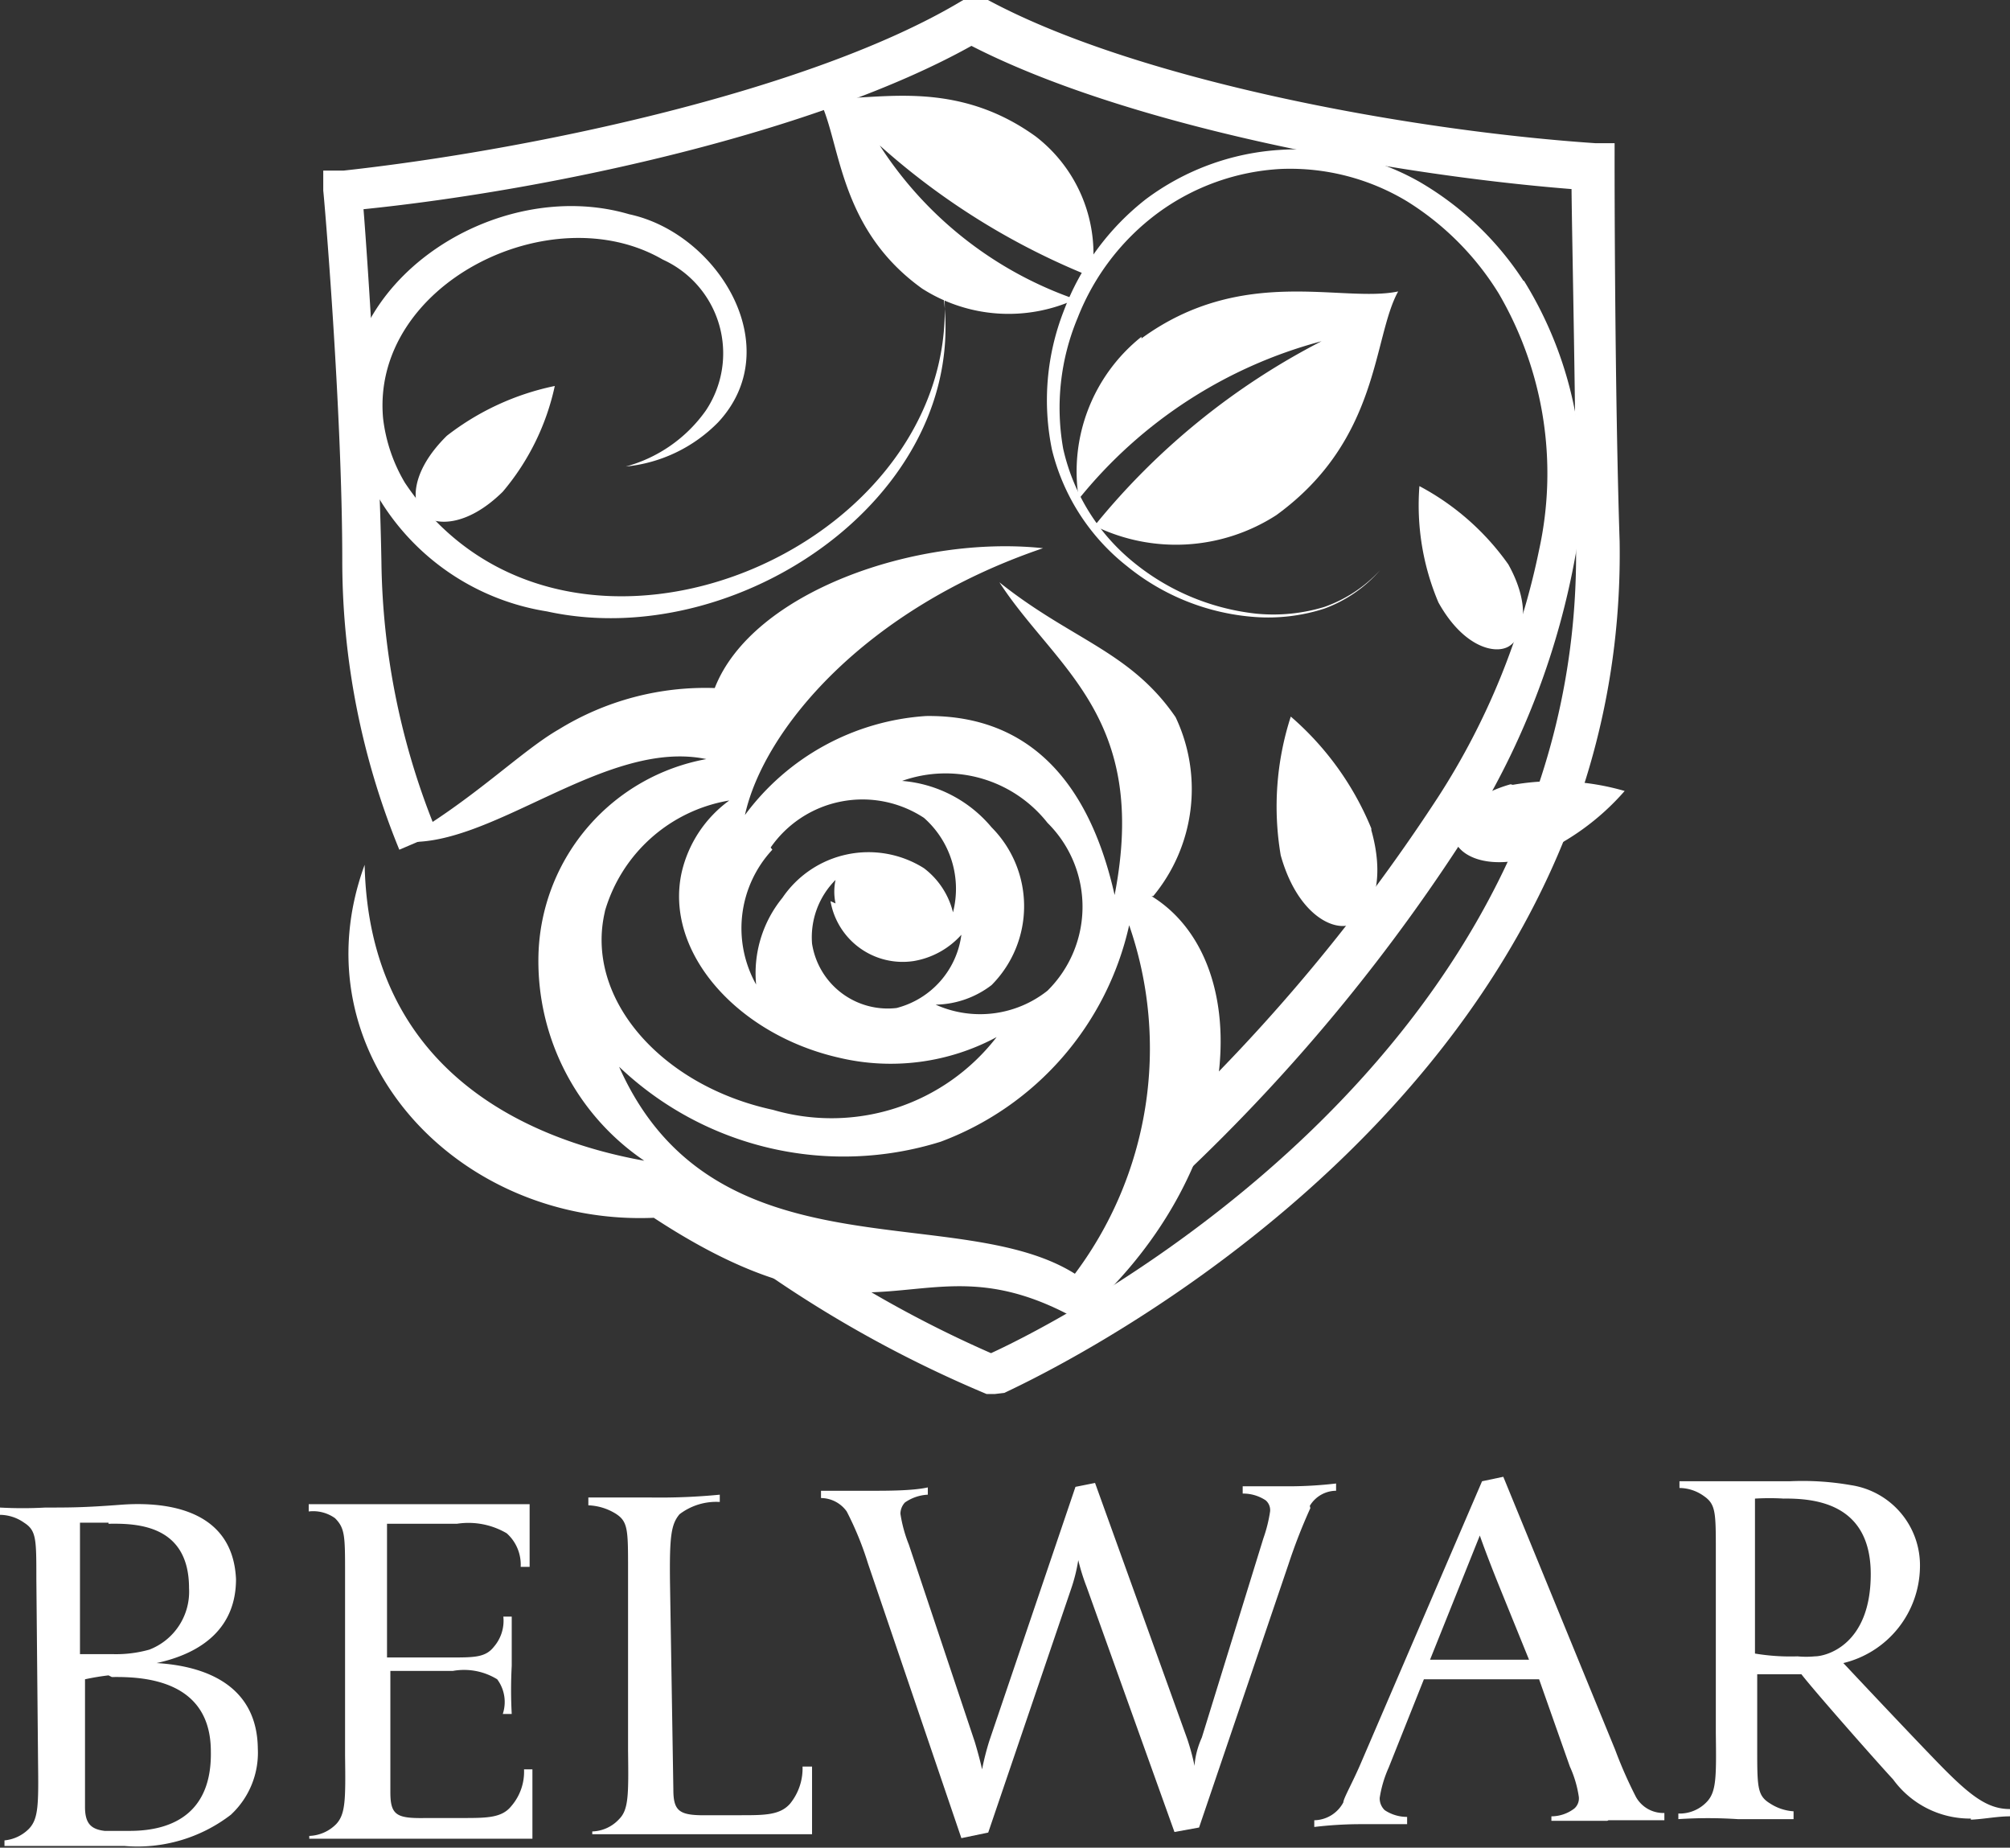
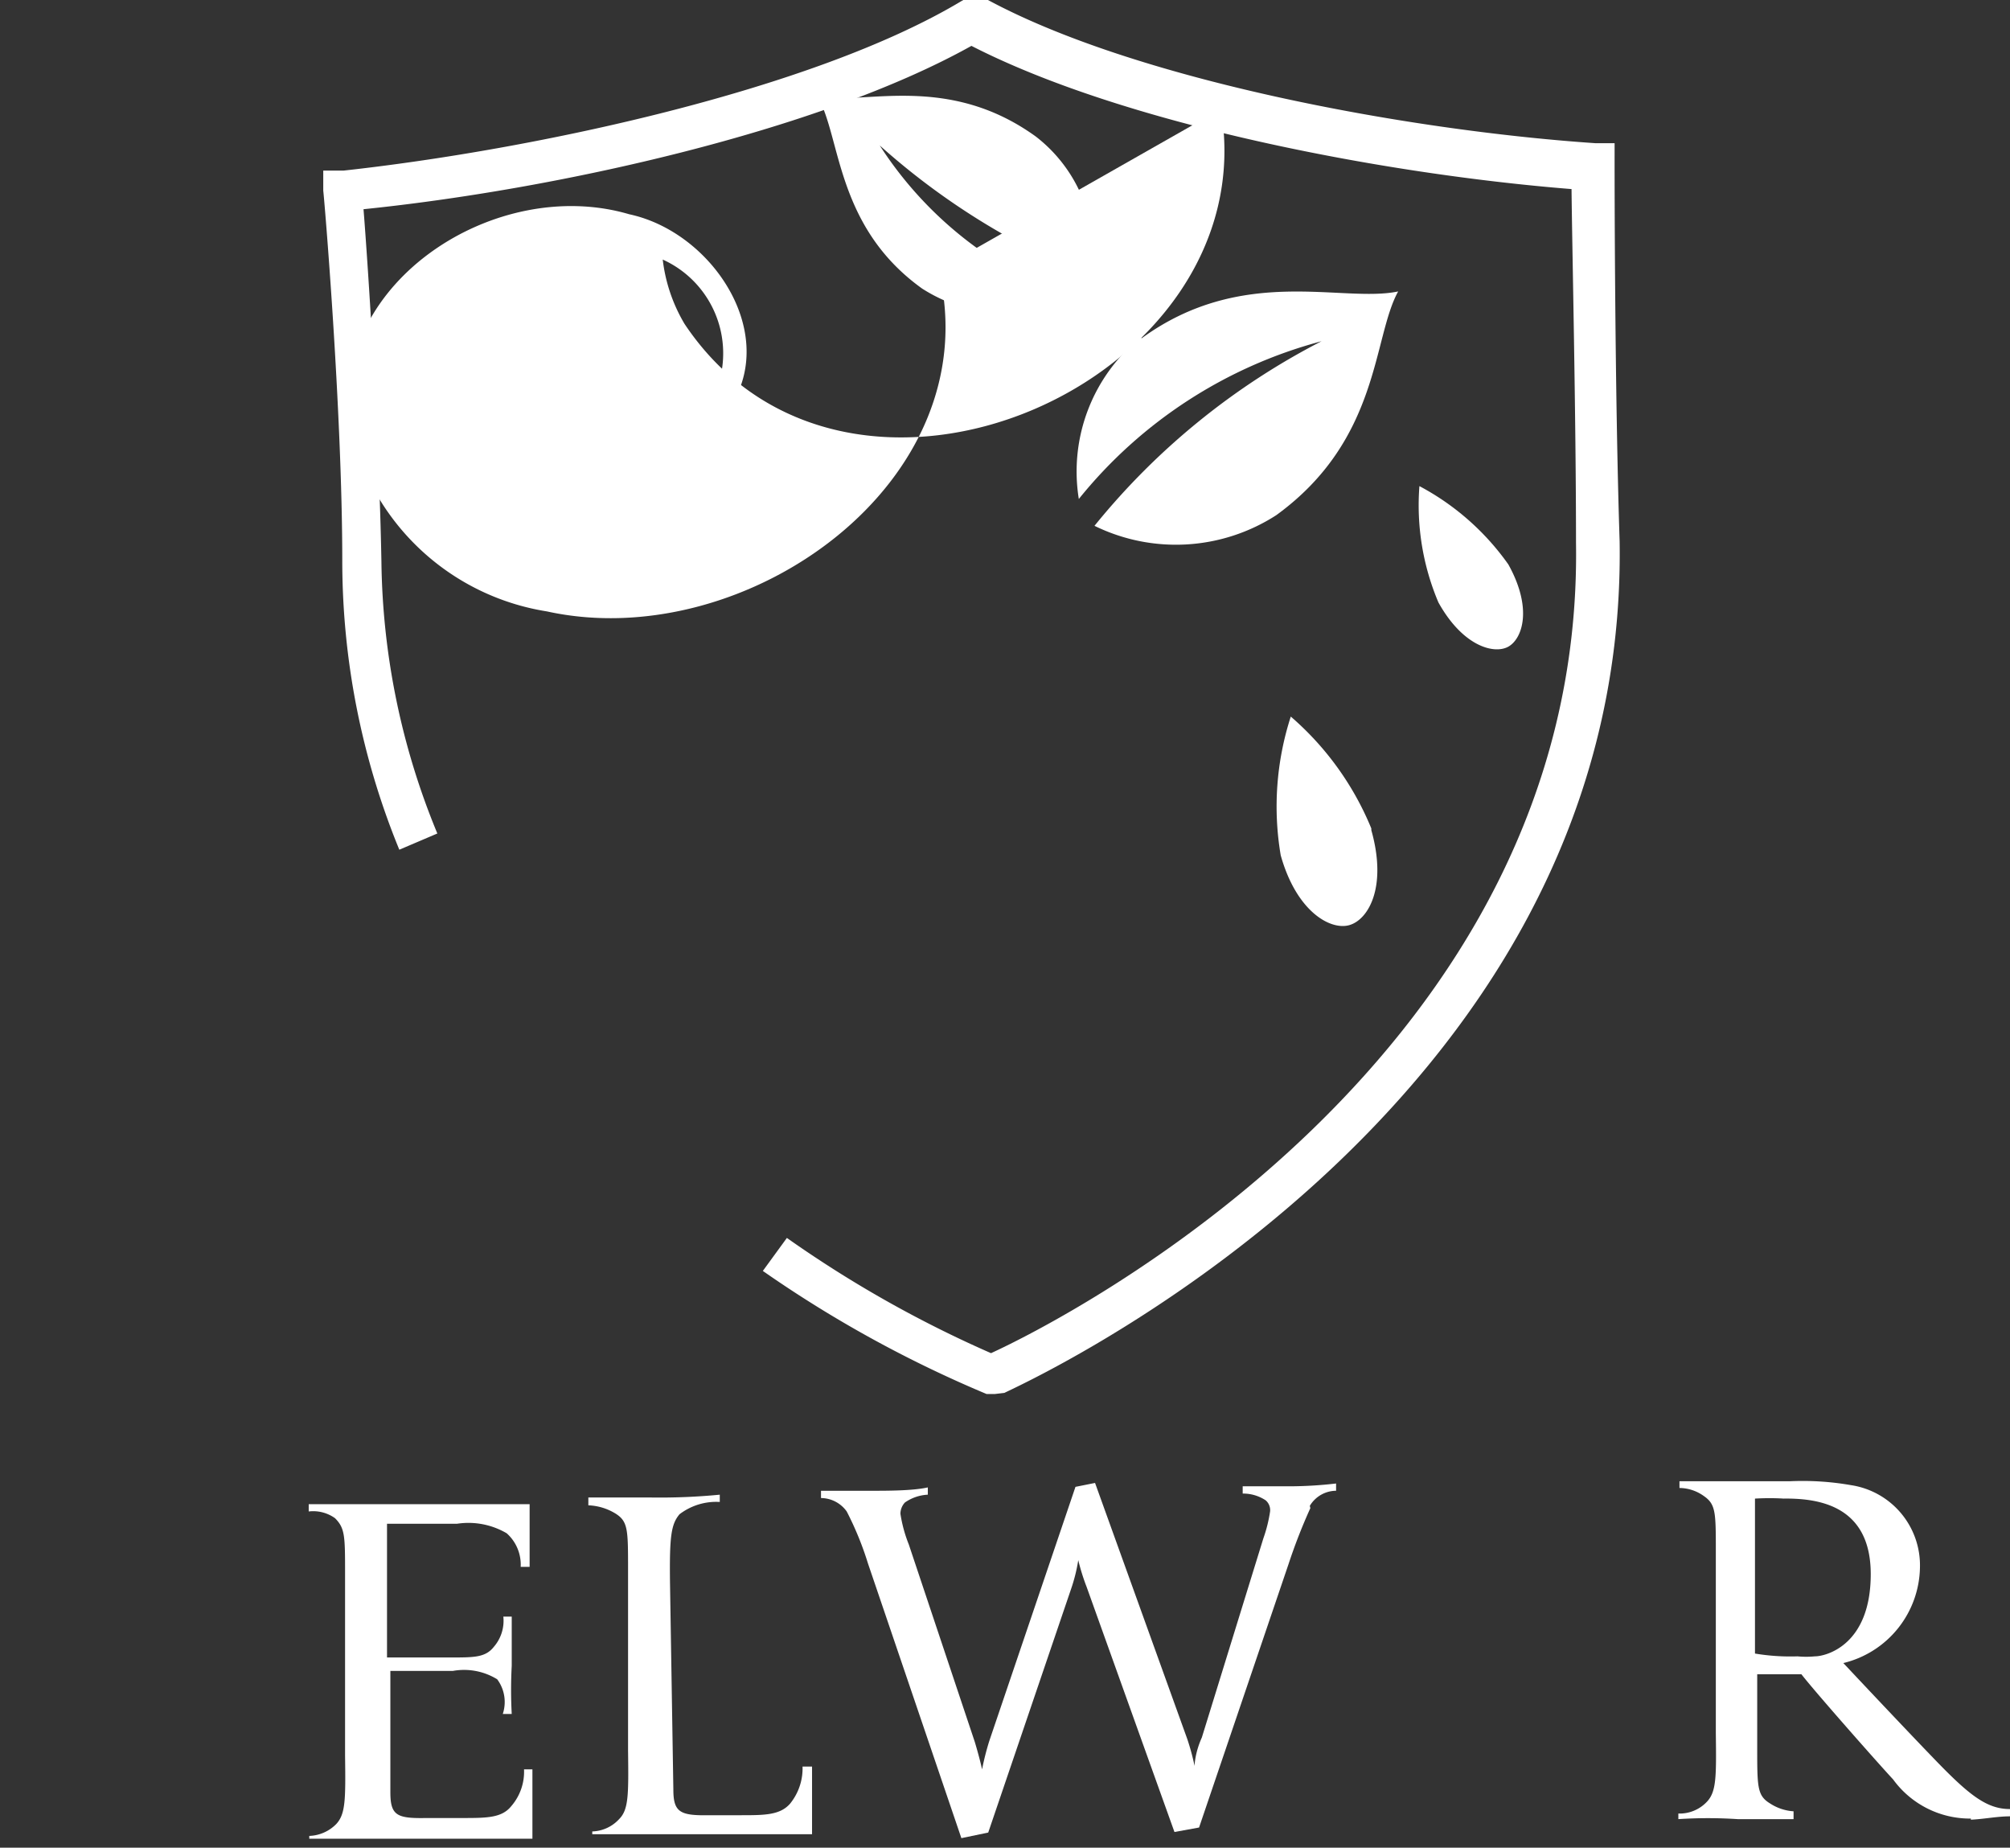
<svg xmlns="http://www.w3.org/2000/svg" id="レイヤー_1" data-name="レイヤー 1" viewBox="0 0 35.94 33.03">
  <rect x="0" y="0" width="35.94" height="33.03" fill="#333333" stroke="none" />
  <defs>
    <style>.cls-1{fill:#fff;}</style>
  </defs>
-   <path class="cls-1" d="M-95.39,4.42a2.74,2.74,0,0,1-1.9.56l-1.15,0c-.34,0-.68,0-1,0V4.88A.71.71,0,0,0-99,4.67c.17-.18.17-.44.16-1.23L-98.87.2c0-.71,0-.86-.22-1a.76.76,0,0,0-.43-.14v-.13a7.3,7.3,0,0,0,.81,0c.45,0,.69,0,1.35-.05s2,0,2.06,1.33c0,.86-.59,1.32-1.42,1.5,1,.06,1.8.48,1.81,1.53a1.51,1.51,0,0,1-.47,1.17m-2.2-5.21c-.19,0-.51,0-.51,0l0,2.35h.57a2.2,2.2,0,0,0,.67-.08A1.11,1.11,0,0,0-96.14.37c0-1.13-.93-1.16-1.44-1.15m0,2.71A4.36,4.36,0,0,0-98,2l0,2.28c0,.29.1.4.35.43h.45c.84,0,1.47-.38,1.45-1.42,0-1.27-1.18-1.34-1.77-1.33" transform="translate(99.52 28.02)" />
  <path class="cls-1" d="M-90,4.85l-2.35,0c-.55,0-1.09,0-1.64,0V4.8a.71.71,0,0,0,.48-.21c.17-.18.17-.44.16-1.23l0-3.24c0-.68,0-.82-.18-1A.67.67,0,0,0-94-1v-.13c.54,0,.86,0,1.41,0l2.54,0s0,.7,0,1.12h-.16a.75.75,0,0,0-.25-.6,1.35,1.35,0,0,0-.89-.17l-1.25,0,0,2.39,1.14,0c.42,0,.62,0,.77-.19a.71.71,0,0,0,.17-.54h.15v.88a8,8,0,0,0,0,.86h-.16A.68.68,0,0,0-90.63,2a1.13,1.13,0,0,0-.79-.15h-1.12l0,2.17c0,.42.12.47.65.46h.63c.44,0,.71,0,.88-.21a.94.94,0,0,0,.23-.66H-90c0,.43,0,1.18,0,1.18" transform="translate(99.52 28.02)" />
  <path class="cls-1" d="M-85,4.77l-2.29,0c-.67,0-1.45,0-1.64,0V4.72a.68.68,0,0,0,.48-.22c.17-.17.17-.43.16-1.23l0-3.23c0-.71,0-.86-.22-1A1,1,0,0,0-89-1.11v-.14l1.1,0a11.14,11.14,0,0,0,1.25-.05v.13a1.08,1.08,0,0,0-.72.22c-.15.18-.18.39-.17,1.22l.06,3.7c0,.41.12.47.65.46h.55c.43,0,.71,0,.89-.21a1,1,0,0,0,.22-.66H-85c0,.43,0,1.2,0,1.2" transform="translate(99.52 28.02)" />
  <path class="cls-1" d="M-76.09-1.06a10,10,0,0,0-.39,1l-1.6,4.71-.44.08L-80.09.35a3.82,3.82,0,0,1-.15-.48,3,3,0,0,1-.13.52l-1.48,4.35-.48.1L-84-.07A5.67,5.67,0,0,0-84.38-1a.57.57,0,0,0-.46-.24v-.13c.28,0,.63,0,.91,0s.73,0,1-.06v.13a.78.78,0,0,0-.41.14.3.3,0,0,0-.08.2,2.48,2.48,0,0,0,.15.55l1.18,3.53c.09.3.13.49.13.49a4.77,4.77,0,0,1,.13-.51l1.54-4.54.35-.07,1.65,4.58a4.27,4.27,0,0,1,.13.48s0-.22.13-.51l1.1-3.56A2.57,2.57,0,0,0-76.81-1a.23.23,0,0,0-.08-.2.73.73,0,0,0-.41-.12v-.13l.86,0a7.34,7.34,0,0,0,.81-.05v.13a.55.55,0,0,0-.47.27" transform="translate(99.52 28.02)" />
-   <path class="cls-1" d="M-70.78,4.53c-.27,0-.69,0-1,0V4.45a.68.68,0,0,0,.41-.14.24.24,0,0,0,.08-.21,2,2,0,0,0-.16-.54L-72,2l-2.06,0-.63,1.58a2.09,2.09,0,0,0-.16.54.29.29,0,0,0,.09.22.72.72,0,0,0,.4.12v.13s-.59,0-.87,0a7.13,7.13,0,0,0-.79.05V4.52a.6.6,0,0,0,.52-.32c0-.07.17-.36.33-.74l2.15-5,.38-.08,2,4.88a7.91,7.91,0,0,0,.37.84.56.56,0,0,0,.51.29v.13c-.27,0-.69,0-1,0M-72.72.32c-.23-.57-.34-.89-.34-.89l-.89,2.22,1.77,0Z" transform="translate(99.52 28.02)" />
  <path class="cls-1" d="M-64.28,4.49a1.7,1.7,0,0,1-1.39-.7c-.27-.29-1.4-1.57-1.64-1.88h-.79l0,1.31c0,.71,0,.86.23,1a.87.87,0,0,0,.42.14V4.5c-.38,0-.68,0-1,0a8.11,8.11,0,0,0-1.06,0V4.4A.67.67,0,0,0-69,4.19c.17-.18.17-.44.16-1.23l0-3.24c0-.71,0-.85-.22-1a.76.76,0,0,0-.43-.14v-.12s.47,0,.73,0c.7,0,.87,0,1.24,0a5,5,0,0,1,1.1.07A1.45,1.45,0,0,1-65.19,0a1.79,1.79,0,0,1-1.37,1.71s1.06,1.13,1.66,1.75.91.86,1.32.86v.13c-.23,0-.47.05-.7.06m-3.34-5.74a4.38,4.38,0,0,0-.52,0l0,2.77a3.83,3.83,0,0,0,.76.05,1.63,1.63,0,0,0,.31,0c.2,0,1-.2,1-1.47s-1-1.36-1.59-1.35" transform="translate(99.52 28.02)" />
  <path class="cls-1" d="M-81.73-3.1l-.15,0a21.51,21.51,0,0,1-4-2.2l.43-.59a20.84,20.84,0,0,0,3.65,2.06c1.27-.58,10.6-5.29,10.46-14.48,0-2.27-.07-5.33-.08-6.33-3.39-.27-8-1.16-10.73-2.56-2.74,1.53-7.44,2.57-10.87,2.92.08,1,.28,4.06.32,6.3a13.08,13.08,0,0,0,1,4.86l-.68.29A13.61,13.61,0,0,1-93.4-18c0-2.7-.33-6.57-.34-6.61l0-.36.36,0C-90-25.34-85-26.4-82.33-28l.09-.05H-82l.09,0c2.65,1.45,7.52,2.36,10.92,2.59l.34,0V-25s0,3.9.09,6.66c.16,10.3-10.93,15.17-11,15.22Z" transform="translate(99.52 28.02)" />
  <path class="cls-1" d="M-91.53-20.23c-.65.64-.64,1.21-.43,1.41s.78.23,1.43-.41a4.34,4.34,0,0,0,.93-1.89,4.69,4.69,0,0,0-1.93.89" transform="translate(99.52 28.02)" />
-   <path class="cls-1" d="M-82.74-23.2c.93,3.79-3.45,6.89-7,6.11a4.29,4.29,0,0,1-3.53-3.36c-.33-2.53,2.62-4.44,5-3.74,1.59.34,2.84,2.38,1.59,3.72a2.68,2.68,0,0,1-1.65.79,2.58,2.58,0,0,0,1.43-1,1.84,1.84,0,0,0-.77-2.7c-2-1.16-5.22.44-5,2.84a2.91,2.91,0,0,0,.39,1.15c2.91,4.36,10.42,1.05,9.59-3.84" transform="translate(99.52 28.02)" />
+   <path class="cls-1" d="M-82.74-23.2c.93,3.79-3.45,6.89-7,6.11a4.29,4.29,0,0,1-3.53-3.36c-.33-2.53,2.62-4.44,5-3.74,1.59.34,2.84,2.38,1.59,3.72a2.68,2.68,0,0,1-1.65.79,2.58,2.58,0,0,0,1.43-1,1.84,1.84,0,0,0-.77-2.7a2.91,2.91,0,0,0,.39,1.15c2.91,4.36,10.42,1.05,9.59-3.84" transform="translate(99.52 28.02)" />
  <path class="cls-1" d="M-81-25.58c-1.58-1.14-3.08-.56-3.9-.71.42.72.32,2.32,1.87,3.43a2.87,2.87,0,0,0,2.74.19,6.81,6.81,0,0,1-3.5-2.75A12.78,12.78,0,0,0-80-23.07a2.65,2.65,0,0,0-1-2.51" transform="translate(99.52 28.02)" />
  <path class="cls-1" d="M-79.11-22a3.08,3.08,0,0,0-1.12,2.9,8.32,8.32,0,0,1,4.34-2.82,12.69,12.69,0,0,0-4.06,3.3,3.31,3.31,0,0,0,3.25-.19c1.86-1.35,1.72-3.17,2.18-4-1,.21-2.78-.48-4.59.84" transform="translate(99.52 28.02)" />
  <path class="cls-1" d="M-72.55-17.93a4.57,4.57,0,0,0-1.59-1.4,4.45,4.45,0,0,0,.34,2.08c.44.79,1,.93,1.25.79s.44-.68,0-1.47" transform="translate(99.52 28.02)" />
-   <path class="cls-1" d="M-72.51-14c-.84.24-1.09.73-1,1s.56.54,1.4.3a4.44,4.44,0,0,0,1.64-1.18,4.45,4.45,0,0,0-2-.11" transform="translate(99.52 28.02)" />
  <path class="cls-1" d="M-75-13.21a5.3,5.3,0,0,0-1.44-2,5.22,5.22,0,0,0-.18,2.48c.28,1,.88,1.34,1.22,1.25s.69-.67.4-1.7" transform="translate(99.52 28.02)" />
-   <path class="cls-1" d="M-72.28-23a5.53,5.53,0,0,0-1.86-1.77,4.46,4.46,0,0,0-2.5-.57,4.47,4.47,0,0,0-2.39.88,4.58,4.58,0,0,0-1.47,2,4.38,4.38,0,0,0-.21,2.48,3.8,3.8,0,0,0,1.34,2.08,4.09,4.09,0,0,0,2.29.91,3.26,3.26,0,0,0,1.24-.15,2.44,2.44,0,0,0,1-.69,2.47,2.47,0,0,1-1,.66,3.14,3.14,0,0,1-1.22.12A4.18,4.18,0,0,1-79.29-18a3.64,3.64,0,0,1-1.22-2,4.17,4.17,0,0,1,.26-2.34,4.26,4.26,0,0,1,1.43-1.87A4.08,4.08,0,0,1-76.61-25a4.05,4.05,0,0,1,2.25.58,5.07,5.07,0,0,1,1.64,1.65A6.38,6.38,0,0,1-72-18.19a12.88,12.88,0,0,1-1.8,4.41,32.51,32.51,0,0,1-5.39,6.33l.81.46a32.68,32.68,0,0,0,5.26-6.4,13.88,13.88,0,0,0,1.77-4.7A6.92,6.92,0,0,0-72.27-23" transform="translate(99.52 28.02)" />
-   <path class="cls-1" d="M-78.9-12a3,3,0,0,0,.4-3.2c-.81-1.18-1.86-1.38-3.15-2.41,1,1.54,2.68,2.4,2.06,5.59-.52-2.31-1.77-3.22-3.37-3.2a4.38,4.38,0,0,0-3.24,1.77c.33-1.51,2.12-3.68,5.33-4.77-2.26-.24-5.2.78-5.87,2.5a5,5,0,0,0-2.79.74c-.68.39-1.55,1.28-2.82,2,1.56.18,3.64-1.85,5.46-1.47a3.66,3.66,0,0,0-3,3.44A4.31,4.31,0,0,0-88-7.27c-2.17-.39-4.92-1.66-5-5.29-1.23,3.36,1.64,6.46,5.17,6.31,4.09,2.68,4.7.21,7.58,1.82C-77.25-7-77-10.81-78.93-12m-1.86-1.31a2.11,2.11,0,0,1,0,3,1.94,1.94,0,0,1-2,.25,1.69,1.69,0,0,0,1-.35,2,2,0,0,0,0-2.82,2.33,2.33,0,0,0-1.6-.83,2.32,2.32,0,0,1,2.6.75m-3.88,1.4a1.31,1.31,0,0,0,1.49,1.07,1.47,1.47,0,0,0,.85-.47A1.56,1.56,0,0,1-83.49-10,1.37,1.37,0,0,1-85-11.15a1.45,1.45,0,0,1,.42-1.14,1,1,0,0,0,0,.42m-1.16-1A2,2,0,0,1-83-13.4a1.69,1.69,0,0,1,.52,1.69A1.41,1.41,0,0,0-83-12.5a1.86,1.86,0,0,0-2.53.53A2.13,2.13,0,0,0-86-10.42a2.06,2.06,0,0,1,.29-2.41m-3,1.12a2.8,2.8,0,0,1,2.23-2,2.2,2.2,0,0,0-.85,1.28c-.32,1.43,1,2.91,2.82,3.32a4,4,0,0,0,2.81-.37,3.73,3.73,0,0,1-4,1.3c-2-.43-3.38-2-3-3.56m8.43,6.51c-2.1-1.36-6.48.11-8.18-3.72A5.82,5.82,0,0,0-82.7-7.61a5.38,5.38,0,0,0,3.37-3.87,6.72,6.72,0,0,1-1,6.27" transform="translate(99.52 28.02)" />
</svg>